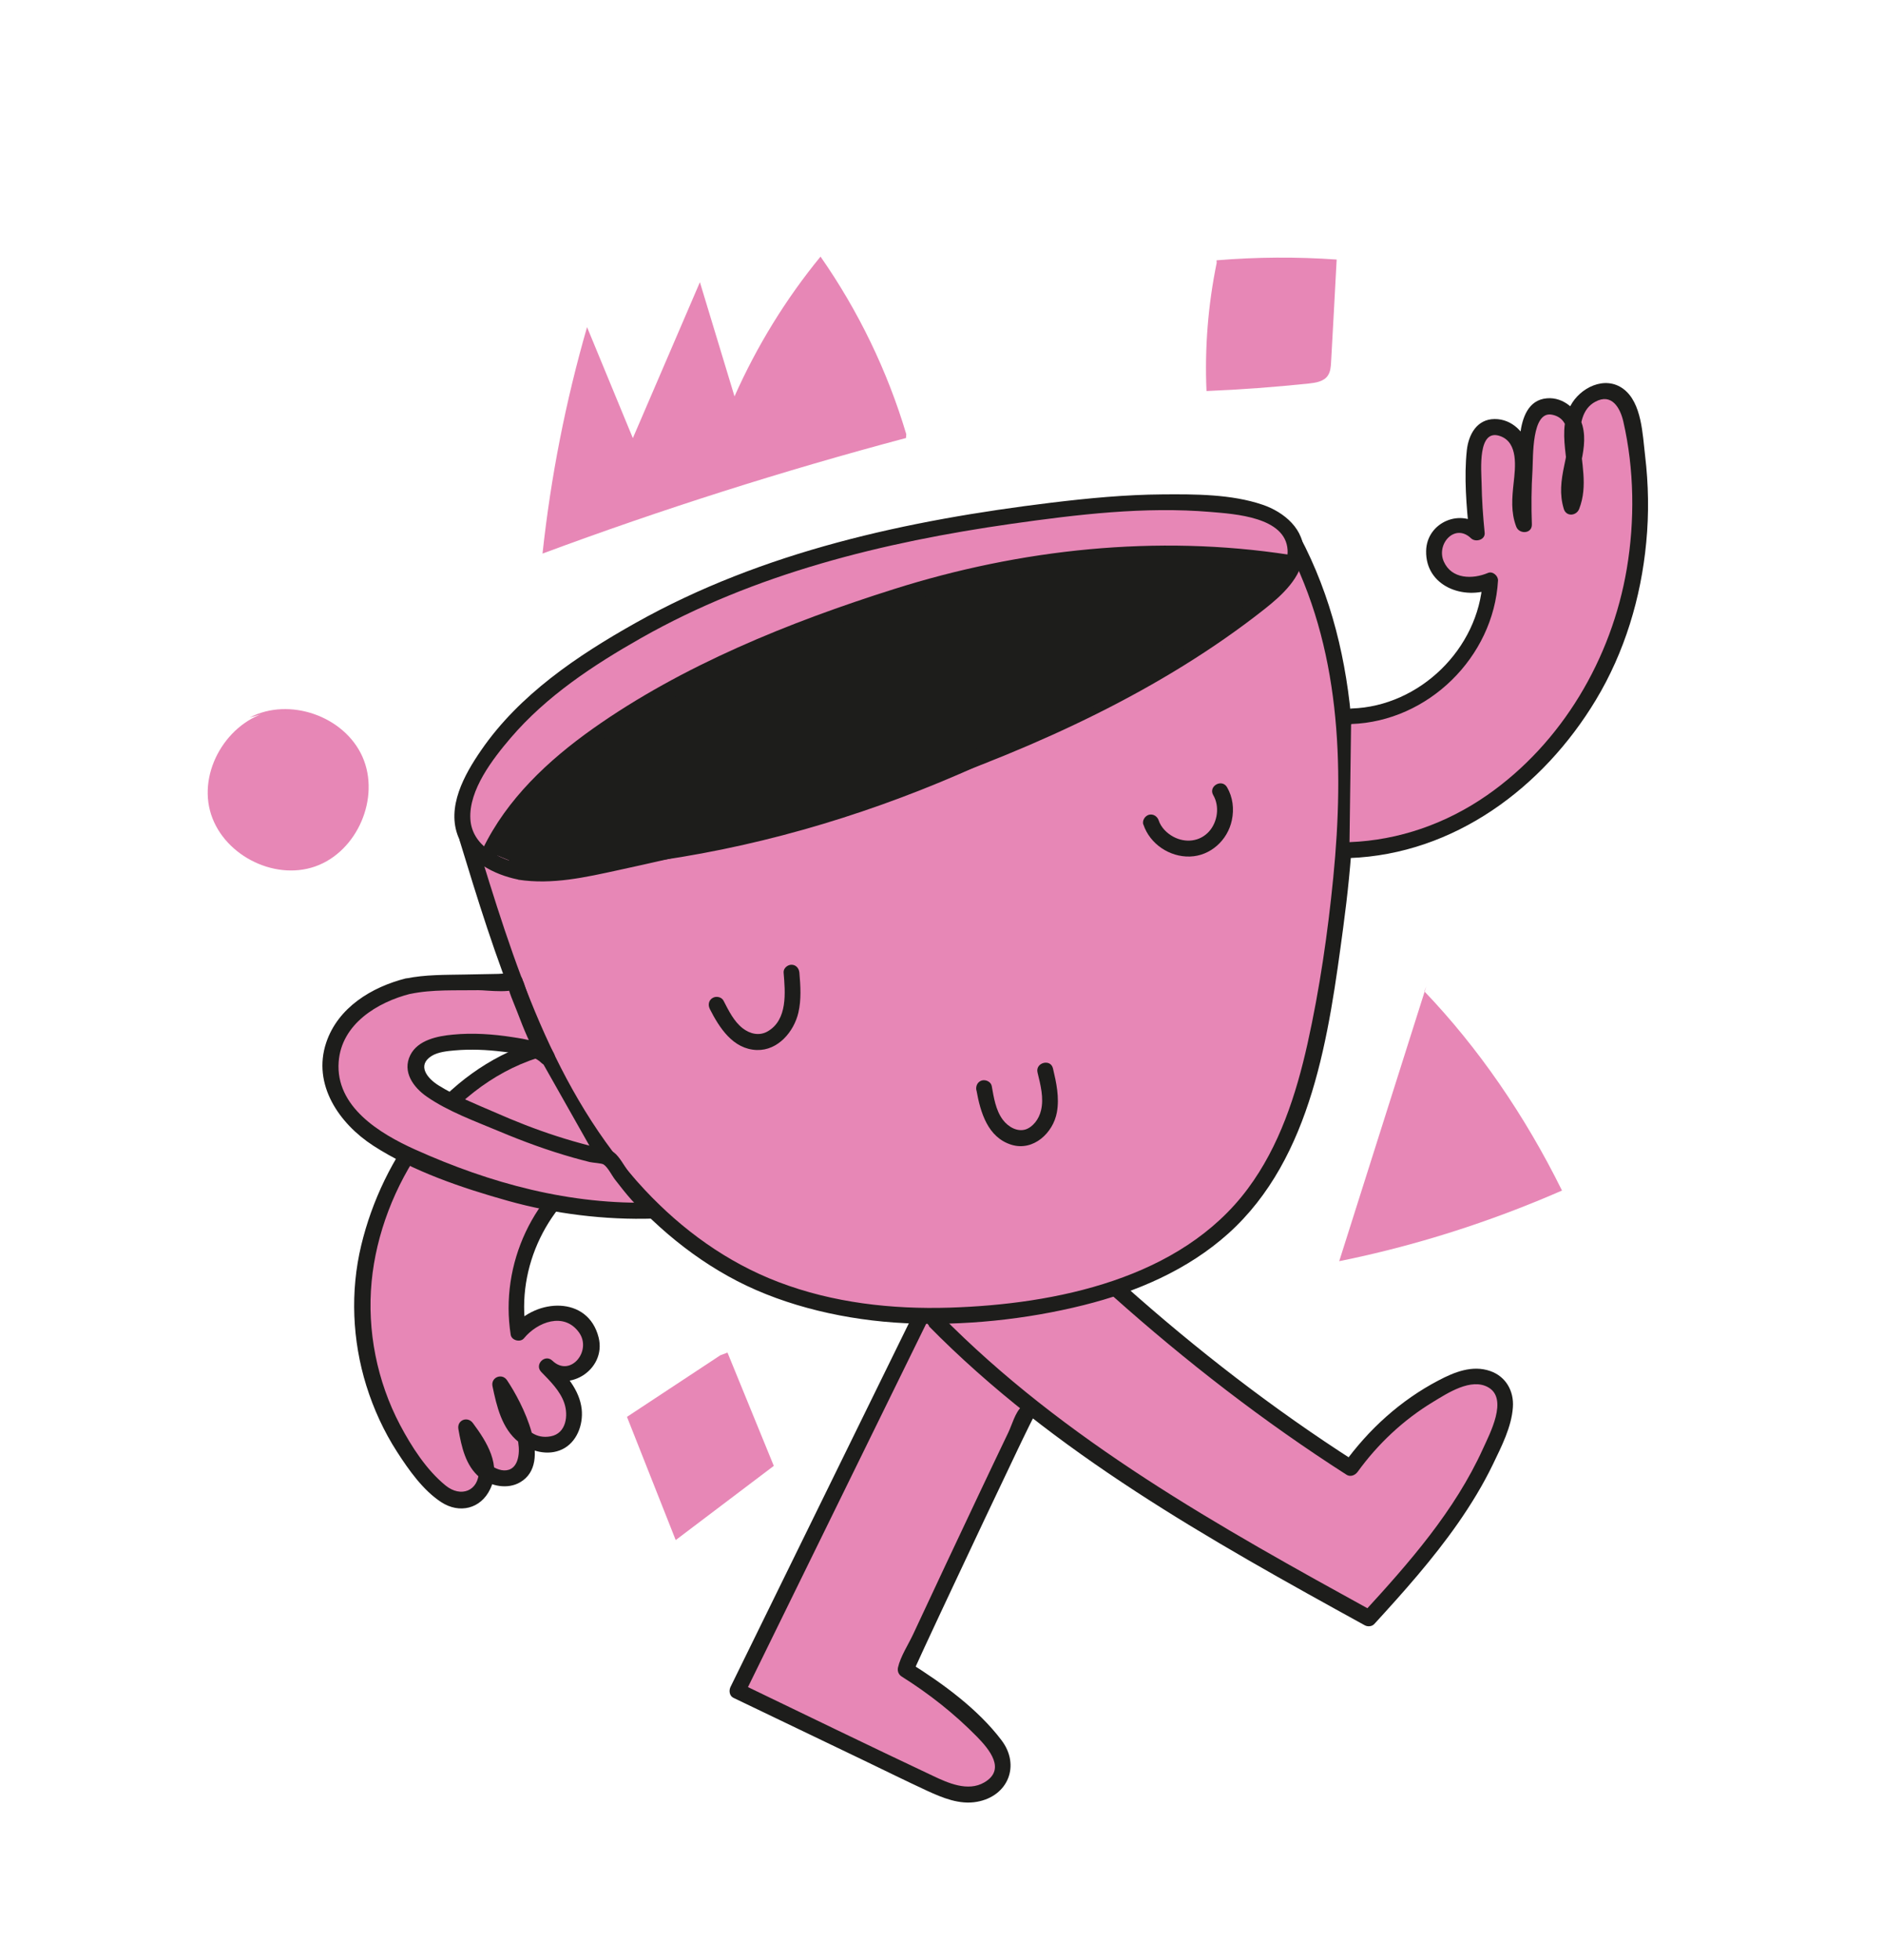
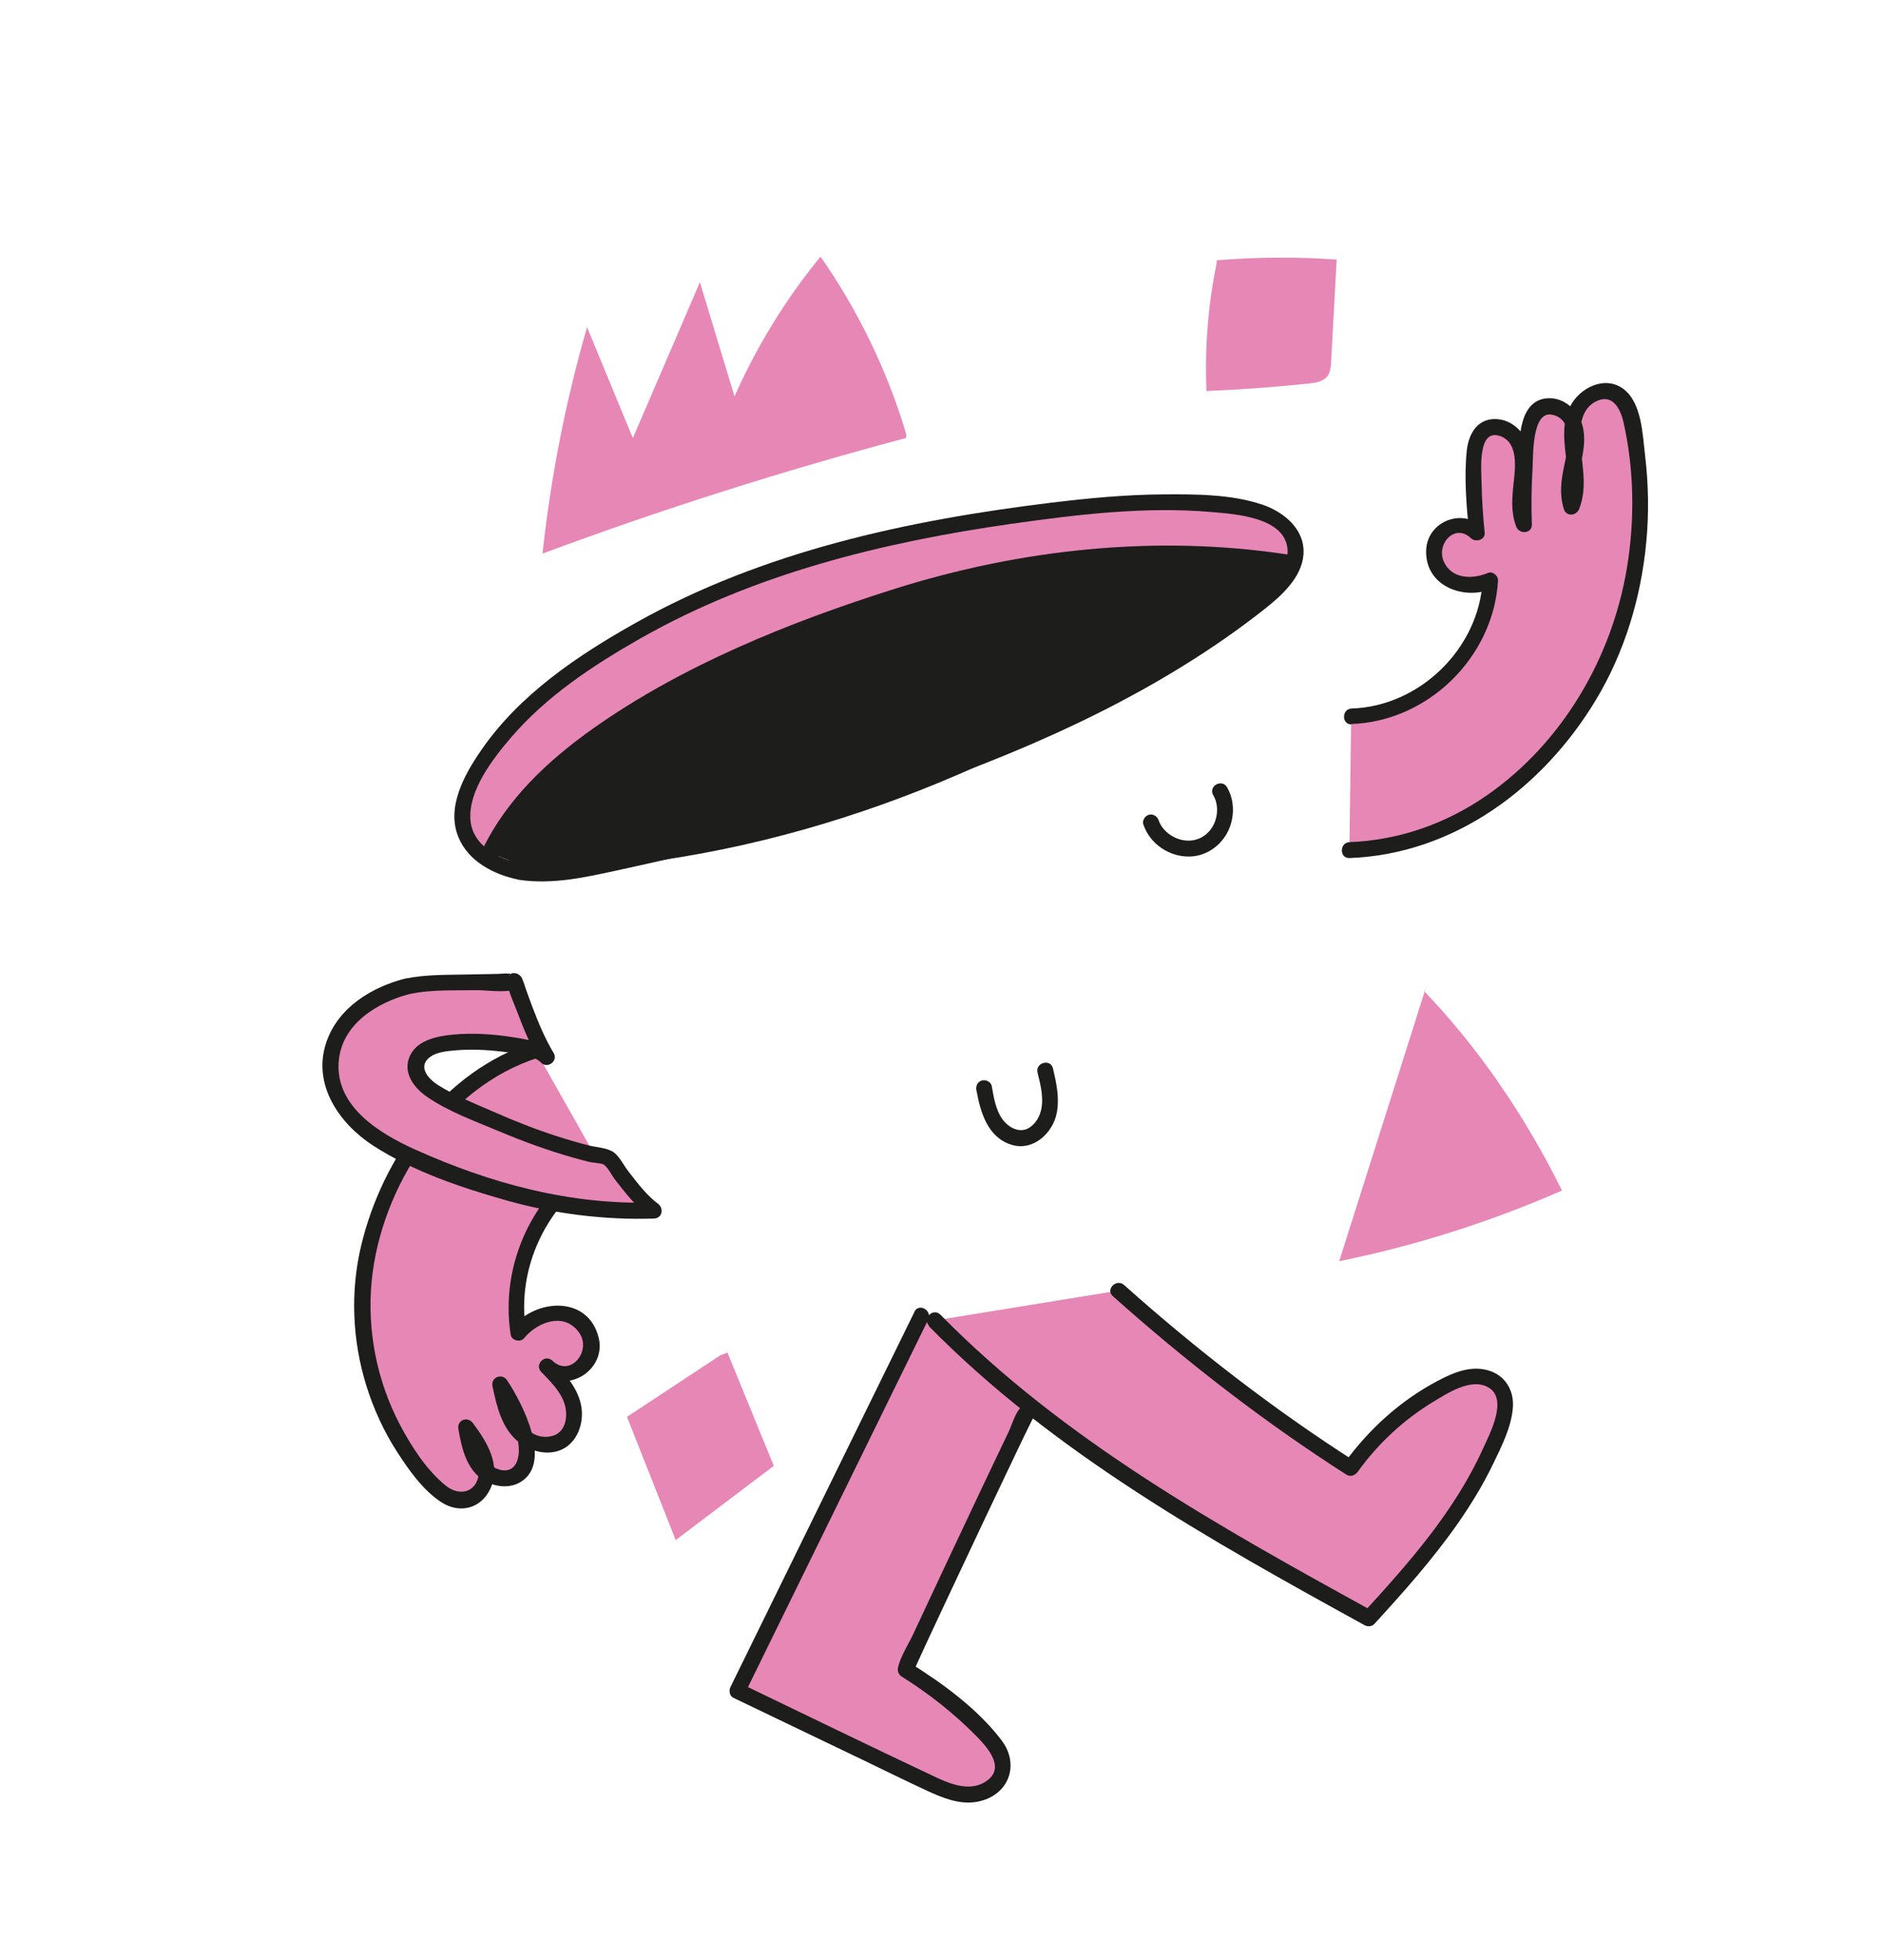
<svg xmlns="http://www.w3.org/2000/svg" width="148" height="154" viewBox="0 0 148 154" fill="none">
  <path d="M72.421 103.37C67.601 113.19 62.781 123.02 57.961 132.84C62.911 135.21 67.851 137.58 72.801 139.96C73.931 140.5 75.121 141.06 76.371 140.98C77.621 140.9 78.911 139.95 78.891 138.7C78.881 137.84 78.281 137.1 77.691 136.47C75.771 134.43 73.581 132.64 71.191 131.17C71.191 131.04 80.631 110.95 80.741 110.95" fill="#E787B6" />
  <path d="M71.88 103.05C67.06 112.87 62.24 122.7 57.42 132.52C57.28 132.8 57.32 133.22 57.64 133.38C61.09 135.03 64.54 136.69 67.98 138.34C69.6 139.12 71.22 139.92 72.86 140.68C74.08 141.24 75.42 141.8 76.79 141.55C79.24 141.11 80.21 138.69 78.72 136.72C76.86 134.26 74.09 132.25 71.5 130.63L71.79 131.34C71.8 131.28 71.7 131.42 71.8 131.31C71.9 131.21 71.95 130.97 72.01 130.84C72.23 130.35 72.46 129.86 72.68 129.38C73.43 127.77 74.18 126.16 74.94 124.55C76.61 121 78.28 117.45 79.97 113.92C80.27 113.3 80.56 112.68 80.87 112.06C80.96 111.87 81.05 111.69 81.15 111.5C81.22 111.37 81.37 111.24 81.18 111.39C81.8 110.87 80.91 109.99 80.3 110.51C79.8 110.93 79.52 111.99 79.25 112.54C78.48 114.15 77.71 115.76 76.95 117.37C75.22 121.03 73.49 124.7 71.78 128.37C71.4 129.19 70.78 130.12 70.58 131C70.52 131.28 70.62 131.55 70.87 131.71C73.02 133.06 75 134.62 76.78 136.43C77.75 137.42 79.1 139.02 77.36 140.03C76.07 140.78 74.5 140.07 73.3 139.5C68.27 137.13 63.28 134.7 58.27 132.29L58.49 133.15C63.31 123.33 68.13 113.5 72.95 103.68C73.3 102.96 72.23 102.33 71.87 103.05H71.88Z" fill="#1D1D1B" />
  <path d="M73.449 103.74C83.129 113.64 95.459 120.46 107.589 127.14C111.739 122.62 115.899 117.86 117.959 111.98C118.279 111.07 118.539 110.01 118.059 109.18C117.639 108.46 116.759 108.12 115.929 108.15C115.099 108.18 114.319 108.52 113.579 108.9C110.639 110.41 108.079 112.63 106.169 115.33C99.659 111.18 93.679 106.54 87.929 101.39" fill="#E787B6" />
  <path d="M73 104.18C82.81 114.15 95.12 121 107.26 127.68C107.49 127.81 107.83 127.79 108.02 127.58C110.33 125.06 112.61 122.5 114.57 119.7C115.61 118.21 116.56 116.66 117.35 115.02C118.01 113.65 118.81 112.09 118.91 110.55C119 109.28 118.36 108.14 117.13 107.71C115.72 107.22 114.31 107.79 113.06 108.45C110.08 110.01 107.57 112.29 105.61 115.01L106.47 114.79C100.06 110.68 94.03 106.02 88.35 100.95C87.75 100.42 86.86 101.3 87.47 101.83C93.23 106.97 99.34 111.7 105.84 115.86C106.14 116.05 106.5 115.9 106.7 115.64C108.29 113.44 110.3 111.55 112.63 110.14C113.77 109.45 115.64 108.21 116.99 109C118.55 109.91 117.09 112.64 116.56 113.81C114.34 118.7 110.76 122.77 107.16 126.69L107.92 126.59C95.87 119.96 83.64 113.18 73.91 103.28C73.34 102.71 72.46 103.59 73.03 104.16L73 104.18Z" fill="#1D1D1B" />
-   <path d="M36.711 65.81C38.731 72.45 40.781 79.14 44.081 85.25C47.381 91.36 52.071 96.91 58.251 100.09C65.061 103.59 73.111 103.92 80.681 102.78C86.711 101.87 92.881 99.9 97.091 95.49C101.721 90.63 103.231 83.66 104.311 77.04C106.201 65.41 107.201 52.82 101.611 42.45" fill="#E787B6" />
-   <path d="M36.111 65.98C38.921 75.19 41.851 84.66 47.981 92.28C50.711 95.67 54.051 98.63 57.941 100.64C61.831 102.65 66.571 103.73 71.141 103.95C75.711 104.17 80.631 103.67 85.181 102.53C89.311 101.5 93.361 99.77 96.551 96.9C103.161 90.95 104.451 81.22 105.571 72.89C106.961 62.57 107.171 51.59 102.161 42.14C101.781 41.43 100.701 42.06 101.081 42.77C105.341 50.8 105.671 60.08 104.791 68.95C104.361 73.31 103.721 77.7 102.771 81.98C101.871 86.01 100.561 90.05 98.071 93.39C92.811 100.47 82.951 102.47 74.631 102.73C70.081 102.87 65.461 102.35 61.191 100.72C57.151 99.18 53.621 96.62 50.681 93.48C43.491 85.79 40.331 75.5 37.331 65.65C37.101 64.88 35.891 65.21 36.121 65.98H36.111Z" fill="#1D1D1B" />
  <path d="M40.9 68.5C42.989 68.87 45.13 68.45 47.2 68.02C65.18 64.23 83.29 58.88 98.249 47.95C100.159 46.56 103.429 43.9 100.949 41.39C99.99 40.41 98.59 40.06 97.24 39.86C92.029 39.08 86.45 39.63 81.26 40.31C76.07 40.99 70.73 41.92 65.59 43.33C60.13 44.83 54.8 46.9 49.859 49.72C44.919 52.54 40.02 55.95 37.319 60.97C36.809 61.92 36.389 62.94 36.34 64.02C36.23 66.6 38.69 68.11 40.889 68.51L40.9 68.5Z" fill="#E787B6" />
  <path d="M40.731 69.11C43.421 69.52 46.021 68.92 48.641 68.35C51.261 67.78 53.741 67.22 56.281 66.59C61.501 65.3 66.691 63.83 71.771 62.06C81.471 58.69 91.281 54.25 99.391 47.85C100.721 46.8 102.321 45.37 102.451 43.55C102.591 41.6 100.921 40.22 99.231 39.65C96.791 38.82 93.931 38.82 91.381 38.84C88.461 38.86 85.541 39.14 82.641 39.49C71.331 40.87 59.971 43.31 49.951 48.94C45.391 51.5 40.821 54.57 37.811 58.95C36.501 60.85 35.061 63.42 36.031 65.77C36.811 67.67 38.811 68.71 40.731 69.1C41.521 69.26 41.851 68.05 41.061 67.89C39.251 67.52 37.091 66.45 36.971 64.35C36.831 62.07 38.731 59.62 40.131 57.98C42.951 54.68 46.641 52.25 50.381 50.13C59.321 45.06 69.411 42.59 79.511 41.15C84.671 40.42 89.941 39.78 95.161 40.22C97.031 40.38 101.041 40.61 101.201 43.2C101.321 45.11 98.921 46.68 97.581 47.65C89.981 53.14 81.481 57.26 72.671 60.41C67.671 62.2 62.581 63.7 57.431 65C54.901 65.64 52.351 66.24 49.791 66.8C46.961 67.42 43.971 68.32 41.061 67.88C40.271 67.76 39.931 68.96 40.731 69.09V69.11Z" fill="#1D1D1B" />
  <path d="M89.87 64.78C90.38 66.3 91.92 67.34 93.53 67.29C95.14 67.24 96.49 66.01 96.82 64.44C97.01 63.55 96.9 62.63 96.44 61.84C96.03 61.15 94.95 61.77 95.36 62.47C95.87 63.34 95.71 64.56 95.03 65.32C94.3 66.13 93.17 66.24 92.23 65.74C91.69 65.45 91.25 64.99 91.07 64.45C90.96 64.13 90.64 63.92 90.3 64.01C89.99 64.1 89.76 64.46 89.86 64.78H89.87Z" fill="#1D1D1B" />
-   <path d="M55.78 79.25C56.54 80.74 57.61 82.43 59.49 82.49C61.15 82.54 62.4 81.05 62.75 79.56C62.99 78.53 62.92 77.46 62.83 76.41C62.8 76.07 62.56 75.79 62.21 75.79C61.89 75.79 61.56 76.08 61.59 76.41C61.72 77.96 61.92 80.12 60.33 81.03C59.68 81.4 58.95 81.23 58.37 80.78C57.67 80.23 57.27 79.39 56.87 78.62C56.72 78.32 56.29 78.23 56.01 78.4C55.7 78.58 55.63 78.95 55.79 79.26L55.78 79.25Z" fill="#1D1D1B" />
  <path d="M76.749 85.66C77.059 87.38 77.629 89.37 79.519 89.94C81.229 90.45 82.779 89 83.07 87.38C83.279 86.22 83.029 85.06 82.76 83.93C82.57 83.15 81.359 83.48 81.549 84.26C81.779 85.21 82.059 86.26 81.82 87.24C81.74 87.58 81.579 87.91 81.37 88.17C81.159 88.43 80.889 88.64 80.609 88.73C79.96 88.93 79.26 88.55 78.82 87.97C78.26 87.22 78.109 86.22 77.949 85.32C77.889 84.99 77.49 84.8 77.18 84.88C76.829 84.98 76.679 85.32 76.739 85.65L76.749 85.66Z" fill="#1D1D1B" />
  <path d="M106.201 56.26C111.801 56.18 116.901 51.21 117.121 45.61C116.041 46.13 114.661 46.11 113.701 45.39C112.741 44.67 112.351 43.2 112.991 42.18C113.631 41.16 115.291 40.93 116.071 41.84C115.861 39.87 115.781 37.88 115.851 35.89C115.871 35.15 115.961 34.33 116.511 33.84C117.351 33.11 118.771 33.66 119.301 34.64C119.831 35.62 119.731 36.8 119.601 37.9C119.471 39 119.321 40.17 119.771 41.18C119.681 38.81 119.791 36.43 120.081 34.07C120.171 33.35 120.321 32.56 120.901 32.13C121.791 31.46 123.181 32.15 123.621 33.18C124.061 34.21 123.841 35.39 123.601 36.48C123.361 37.57 123.111 38.74 123.511 39.79C124.051 38.62 123.891 37.26 123.721 35.98C123.551 34.7 123.401 33.33 123.961 32.17C124.521 31.01 126.091 30.24 127.151 30.97C127.831 31.43 128.071 32.3 128.231 33.11C129.791 40.66 128.631 48.87 124.441 55.35C120.251 61.83 113.771 66.55 106.061 66.76" fill="#E787B6" />
  <path d="M106.201 56.88C112.241 56.68 117.391 51.63 117.741 45.61C117.761 45.24 117.321 44.85 116.951 45.01C115.741 45.52 114.101 45.51 113.481 44.12C112.861 42.73 114.361 41.07 115.621 42.29C115.981 42.63 116.751 42.41 116.691 41.85C116.561 40.56 116.471 39.26 116.451 37.97C116.431 36.97 116.111 33.62 117.911 34.26C119.351 34.77 119.101 36.72 118.971 37.92C118.841 39.12 118.741 40.23 119.171 41.37C119.401 41.99 120.421 41.95 120.401 41.2C120.351 39.78 120.361 38.35 120.451 36.93C120.511 35.92 120.371 32.25 121.991 32.58C123.751 32.93 123.211 35.32 122.951 36.55C122.691 37.78 122.561 38.82 122.911 39.98C123.101 40.61 123.901 40.54 124.121 39.98C124.831 38.15 124.271 36.36 124.201 34.48C124.161 33.4 124.331 32.12 125.391 31.56C126.661 30.87 127.341 32.02 127.591 33.12C128.451 36.87 128.501 40.9 127.861 44.69C126.671 51.73 122.781 58.37 116.871 62.48C113.671 64.7 109.971 66.01 106.071 66.16C105.271 66.19 105.261 67.44 106.071 67.41C114.301 67.1 121.281 61.88 125.431 54.99C127.691 51.24 128.981 46.96 129.391 42.61C129.611 40.34 129.571 38.05 129.301 35.79C129.101 34.15 129.051 31.65 127.601 30.56C126.151 29.47 124.181 30.45 123.431 31.89C122.151 34.34 123.901 37.15 122.921 39.66H124.131C123.501 37.58 124.941 35.54 124.381 33.44C124.051 32.22 122.911 31.18 121.591 31.29C120.101 31.41 119.641 32.84 119.481 34.11C119.171 36.47 119.101 38.85 119.171 41.22L120.401 41.05C119.691 39.16 120.701 37.2 120.221 35.27C119.901 34 118.851 32.91 117.471 32.92C116.091 32.93 115.431 34.12 115.291 35.36C115.061 37.49 115.261 39.75 115.471 41.87L116.541 41.43C114.901 39.85 112.131 41 112.091 43.28C112.031 46.06 115.061 47.19 117.321 46.24L116.531 45.64C116.221 50.97 111.571 55.49 106.241 55.66C105.441 55.69 105.431 56.94 106.241 56.91L106.201 56.88Z" fill="#1D1D1B" />
  <path d="M42.081 82.5C35.541 84.49 30.821 91.02 29.081 97.63C27.341 104.24 29.281 111.69 34.001 116.63C34.671 117.33 35.521 118.02 36.481 117.91C37.651 117.77 38.351 116.41 38.201 115.24C38.051 114.07 37.321 113.07 36.611 112.13C36.821 113.32 37.061 114.59 37.911 115.45C38.761 116.31 40.421 116.46 41.061 115.43C41.391 114.9 41.351 114.22 41.251 113.6C40.971 111.87 40.301 110.2 39.291 108.76C39.551 110.05 39.851 111.39 40.701 112.4C41.551 113.41 43.141 113.91 44.211 113.14C45.121 112.48 45.301 111.13 44.921 110.07C44.541 109.01 43.741 108.16 42.951 107.35C43.891 108.42 45.921 107.87 46.381 106.52C46.841 105.17 45.831 103.6 44.451 103.24C43.071 102.88 41.561 103.57 40.711 104.71C39.811 99.52 42.491 93.91 47.081 91.34" fill="#E787B6" />
  <path d="M41.92 81.89C34.91 84.12 30.06 90.88 28.39 97.84C27.52 101.46 27.69 105.31 28.79 108.85C29.36 110.68 30.17 112.45 31.21 114.06C32.12 115.47 33.25 117.08 34.68 118.01C36.11 118.94 37.79 118.54 38.53 116.98C39.42 115.11 38.27 113.28 37.17 111.8C36.75 111.23 35.9 111.56 36.03 112.28C36.27 113.64 36.59 115.16 37.72 116.08C38.58 116.77 39.9 117.02 40.88 116.45C43.5 114.93 41.01 110.15 39.85 108.43C39.45 107.84 38.56 108.21 38.71 108.91C39.04 110.48 39.44 112.23 40.76 113.28C41.7 114.03 43.06 114.4 44.19 113.86C45.32 113.32 45.85 111.96 45.72 110.71C45.55 109.16 44.44 107.96 43.41 106.89L42.53 107.77C44.48 109.63 47.7 107.66 47.05 105.07C46.21 101.75 42.12 102.02 40.3 104.25L41.34 104.53C40.55 99.53 43.06 94.39 47.43 91.86C48.13 91.46 47.5 90.38 46.8 90.78C41.92 93.61 39.27 99.3 40.14 104.86C40.21 105.31 40.9 105.48 41.18 105.14C42.23 103.86 44.33 103.04 45.51 104.68C46.55 106.13 44.82 108.24 43.42 106.9C42.84 106.34 41.98 107.2 42.54 107.78C43.23 108.49 44.02 109.26 44.35 110.22C44.68 111.18 44.52 112.61 43.28 112.84C40.98 113.26 40.27 110.21 39.94 108.59L38.8 109.07C39.71 110.41 41.22 113.04 40.66 114.73C40.21 116.07 38.66 115.48 38.06 114.57C37.56 113.81 37.42 112.83 37.26 111.96L36.12 112.44C36.79 113.33 37.65 114.38 37.64 115.56C37.63 117.14 36.22 117.68 35.02 116.7C33.51 115.47 32.34 113.64 31.44 111.94C29.63 108.5 28.84 104.54 29.21 100.67C29.92 93.26 35 85.42 42.28 83.1C43.04 82.86 42.72 81.65 41.95 81.89H41.92Z" fill="#1D1D1B" />
  <path d="M38.5 66.97C42.91 57.61 56.98 51.68 67.5 47.86C78.01 44.04 90.12 42.42 101.17 44.17C84.51 58.14 62.31 67.77 40.57 67.82" fill="#1D1D1B" />
  <path d="M39.04 67.28C42.5 60.11 50.35 55.85 57.27 52.65C65.64 48.79 74.5 45.72 83.68 44.59C89.42 43.89 95.27 43.87 100.99 44.76L100.71 43.72C87.59 54.68 71.69 62.68 54.84 65.83C50.13 66.71 45.35 67.17 40.56 67.2C39.76 67.2 39.75 68.45 40.56 68.45C58.01 68.36 75.15 62.43 89.83 53.19C93.94 50.6 97.87 47.73 101.6 44.62C101.94 44.34 101.78 43.64 101.32 43.58C90.94 41.98 80.21 43.13 70.23 46.29C62.06 48.87 53.61 52.28 46.59 57.25C43.09 59.73 39.84 62.77 37.95 66.68C37.6 67.4 38.68 68.04 39.03 67.31L39.04 67.28Z" fill="#1D1D1B" />
  <path d="M32.071 77.46C28.951 78.19 26.451 80.17 26.011 83.02C25.731 84.83 26.571 86.68 27.851 88C29.131 89.32 30.791 90.18 32.471 90.92C38.781 93.7 44.591 95.35 51.401 95.09C50.061 94.15 47.841 90.94 47.821 90.98C43.081 89.98 39.091 88.26 34.741 86.13C33.651 85.59 32.391 84.65 32.681 83.47C32.921 82.5 34.071 82.1 35.061 81.96C37.521 81.59 42.171 82.09 42.961 83.04C41.771 81.14 40.421 77.03 40.461 77.07C40.571 77.18 33.711 77.09 32.081 77.47L32.071 77.46Z" fill="#E787B6" />
  <path d="M31.909 76.86C29.219 77.54 26.569 79.14 25.639 81.91C24.539 85.2 26.649 88.26 29.329 90C32.459 92.03 36.359 93.34 39.929 94.34C43.499 95.34 47.519 95.86 51.399 95.73C52.059 95.71 52.199 94.93 51.719 94.57C50.809 93.89 50.079 92.91 49.389 92.02C49.049 91.59 48.709 90.89 48.269 90.55C47.759 90.16 46.859 90.14 46.249 89.98C45.399 89.76 44.569 89.52 43.739 89.25C42.089 88.72 40.469 88.08 38.879 87.38C37.409 86.74 35.829 86.12 34.469 85.27C33.589 84.72 32.749 83.7 33.919 82.96C34.429 82.64 35.179 82.57 35.759 82.52C36.999 82.41 38.259 82.47 39.489 82.62C40.379 82.73 41.869 82.81 42.539 83.49C43.029 83.99 43.889 83.35 43.519 82.73C42.839 81.61 42.339 80.39 41.869 79.17C41.679 78.67 41.499 78.17 41.319 77.66C41.269 77.52 41.079 76.89 41.099 77.08C41.029 76.52 40.259 76.16 39.939 76.76C40.229 76.21 40.599 76.55 40.009 76.49C39.729 76.46 39.429 76.5 39.149 76.51C38.279 76.53 37.399 76.54 36.529 76.56C35.009 76.59 33.419 76.56 31.929 76.87C31.139 77.04 31.479 78.24 32.259 78.08C33.979 77.72 35.859 77.82 37.599 77.79C38.239 77.78 40.619 78.14 41.009 77.4L39.849 77.08C39.949 77.9 40.369 78.74 40.659 79.51C41.159 80.83 41.699 82.16 42.429 83.37L43.409 82.61C42.639 81.83 41.329 81.64 40.289 81.48C38.749 81.24 37.159 81.13 35.609 81.28C34.409 81.39 32.849 81.69 32.249 82.89C31.599 84.2 32.489 85.42 33.539 86.15C35.219 87.32 37.359 88.09 39.239 88.88C41.119 89.67 43.079 90.39 45.069 90.95C45.489 91.07 45.919 91.18 46.349 91.29C46.599 91.35 47.279 91.38 47.439 91.48C47.779 91.7 48.089 92.35 48.339 92.67C49.169 93.74 50.009 94.82 51.099 95.63L51.419 94.47C44.839 94.68 38.569 92.98 32.609 90.3C29.839 89.05 26.359 86.94 26.619 83.42C26.839 80.45 29.659 78.73 32.269 78.07C33.049 77.87 32.719 76.67 31.939 76.86H31.909Z" fill="#1D1D1B" />
  <path d="M112.1 77.5C109.82 84.69 107.54 91.89 105.26 99.08C111.2 97.88 117.07 96.02 122.77 93.53C119.84 87.6 116.17 82.29 111.95 77.88" fill="#E787B6" />
  <path d="M56.619 106.47L49.279 111.31C50.559 114.54 51.829 117.76 53.109 120.99C55.679 119.05 58.249 117.1 60.819 115.16C59.609 112.19 58.389 109.23 57.179 106.26" fill="#E787B6" />
-   <path d="M21.601 55.82C18.141 56.39 15.621 60.27 16.501 63.67C17.381 67.07 21.461 69.23 24.771 68.07C28.081 66.91 29.911 62.67 28.491 59.46C27.071 56.25 22.731 54.74 19.621 56.37" fill="#E787B6" />
  <path d="M95.629 20.65C94.949 23.96 94.679 27.35 94.829 30.72C97.519 30.61 100.199 30.41 102.869 30.13C103.429 30.07 104.059 29.97 104.369 29.5C104.569 29.2 104.599 28.83 104.619 28.47C104.769 25.78 104.919 23.09 105.059 20.39C101.919 20.17 98.759 20.19 95.619 20.45" fill="#E787B6" />
  <path d="M71.211 34.41C61.551 36.98 52.011 40.01 42.641 43.49C43.291 37.47 44.461 31.52 46.141 25.7C47.341 28.61 48.541 31.52 49.741 34.42C51.501 30.34 53.251 26.25 55.011 22.17C55.921 25.16 56.821 28.15 57.731 31.14C59.481 27.2 61.761 23.49 64.491 20.16C67.461 24.41 69.751 29.14 71.231 34.11" fill="#E787B6" />
</svg>